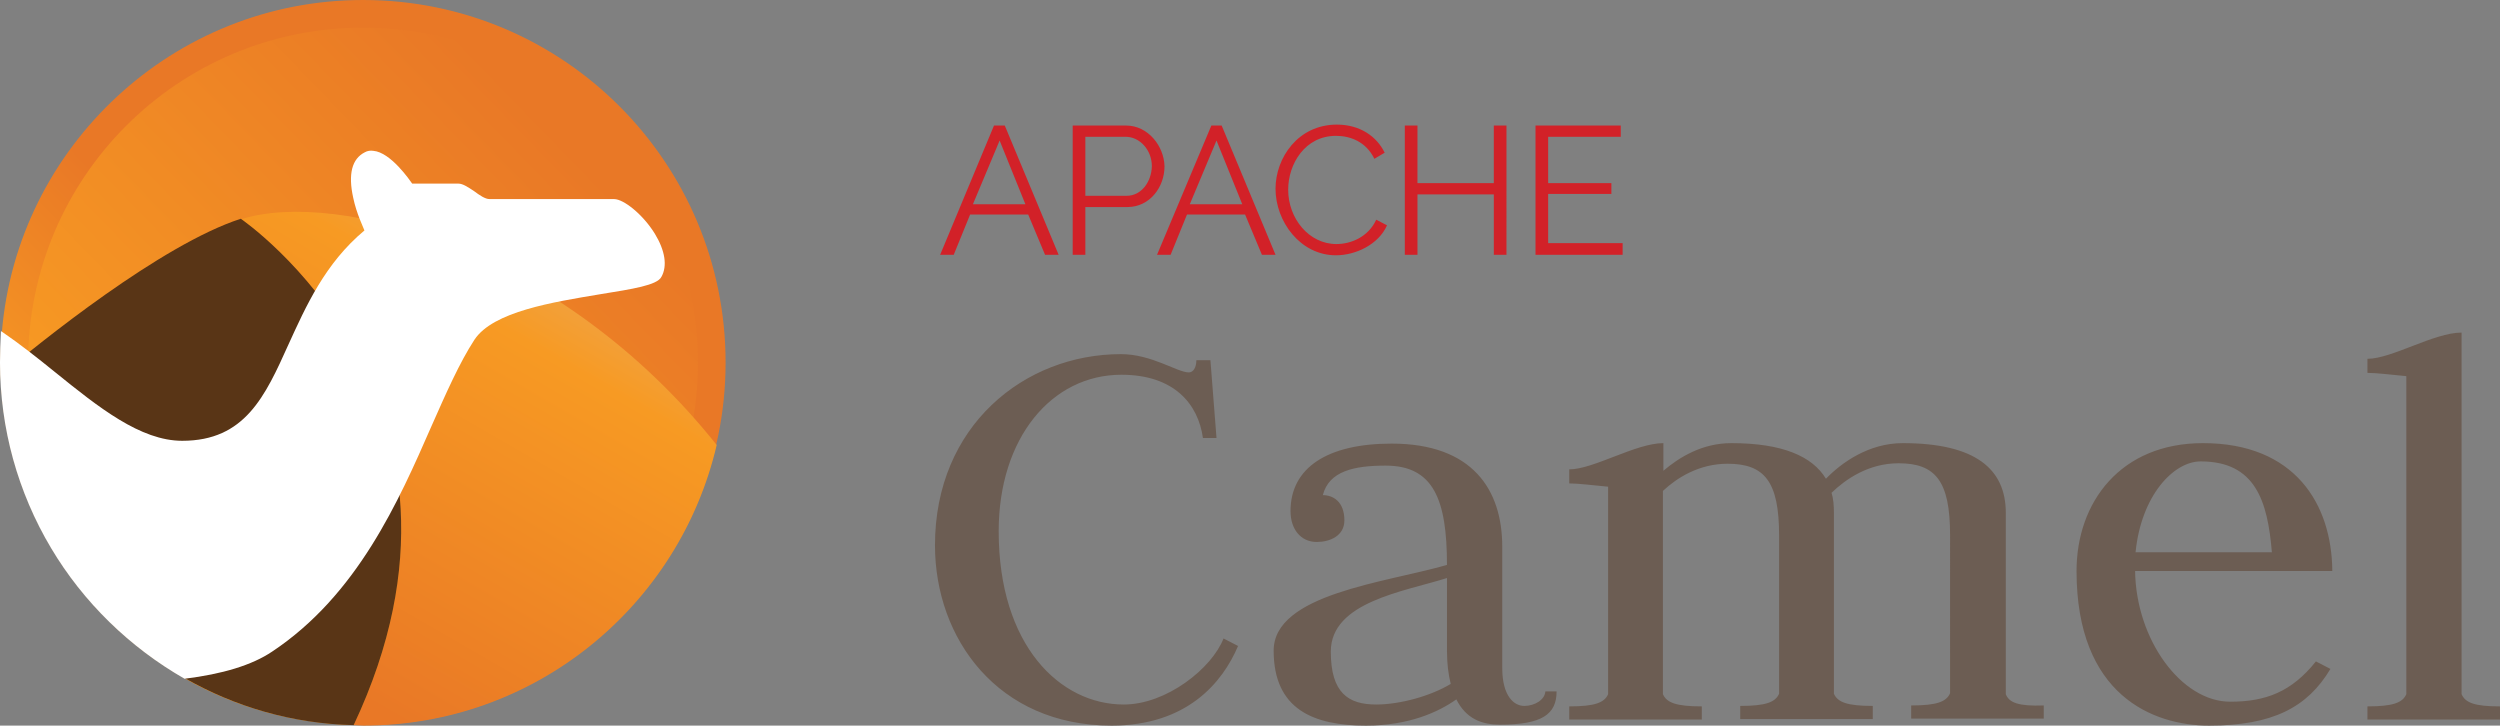
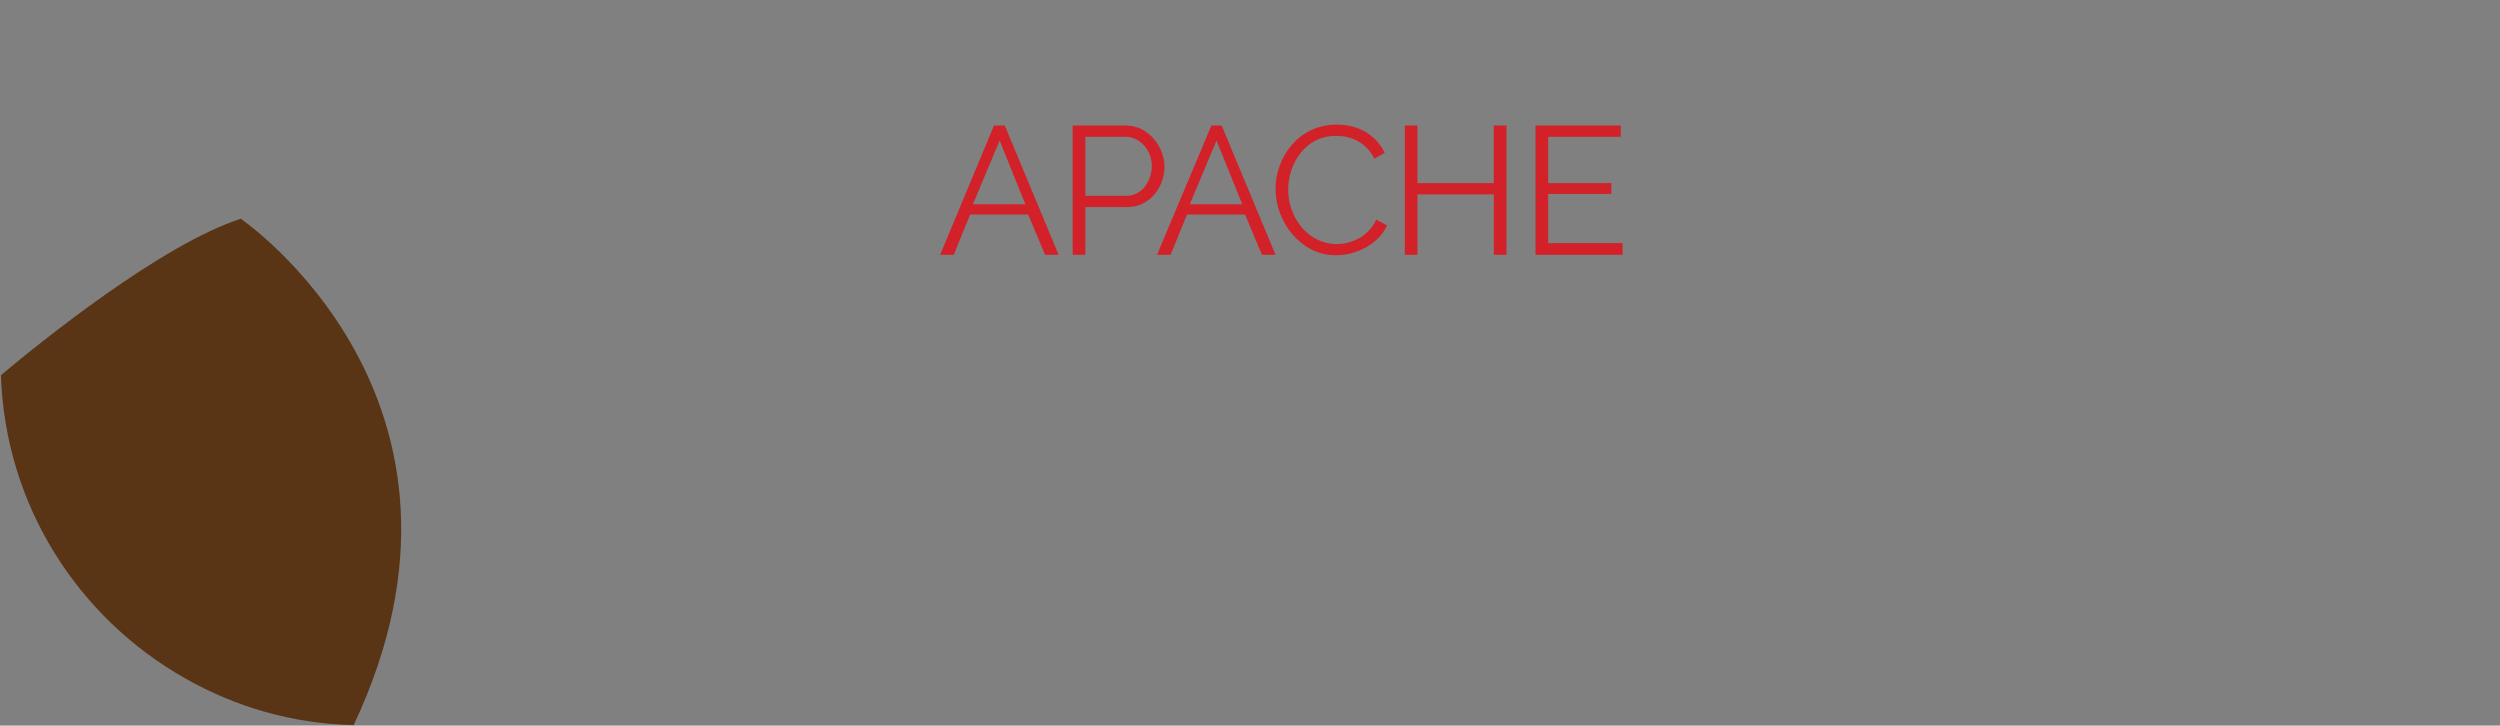
<svg xmlns="http://www.w3.org/2000/svg" viewBox="0 0 533.7 154.9">
  <rect x="0" y="0" width="533.7" height="154.9" fill="#808080" stroke="none" />
  <linearGradient id="a" x1="21.942" x2="133.108" y1="131.314" y2="23.586" gradientUnits="userSpaceOnUse">
    <stop offset="0" stop-color="#f69923" />
    <stop offset=".08" stop-color="#f79a23" />
    <stop offset=".419" stop-color="#e97826" />
  </linearGradient>
-   <path fill="url(#a)" d="M154.9 77.4c0 42.7-34.7 77.4-77.4 77.4-13.9 0-26.9-3.6-38.1-10C16 131.5.1 106.3.1 77.4c0-2.2.1-4.3.3-6.5C3.7 31.3 37 0 77.5 0c42.8 0 77.4 34.7 77.4 77.4z" />
  <linearGradient id="b" x1="26.143" x2="128.907" y1="127.243" y2="27.657" gradientUnits="userSpaceOnUse">
    <stop offset="0" stop-color="#f69923" />
    <stop offset=".11" stop-color="#f79a23" />
    <stop offset=".945" stop-color="#e97826" />
  </linearGradient>
-   <circle cx="77.5" cy="77.4" r="71.5" fill="url(#b)" />
  <linearGradient id="c" x1="110.799" x2="60.573" y1="59.212" y2="146.207" gradientUnits="userSpaceOnUse">
    <stop offset="0" stop-color="#f2a03a" />
    <stop offset=".11" stop-color="#f79a23" />
    <stop offset=".945" stop-color="#e97826" />
  </linearGradient>
-   <path fill="url(#c)" d="M75.5 154.8c.7 0 1.4.1 2.1.1 36.7 0 67.4-25.6 75.4-59.9-33.2-41.7-81-54.7-101.5-48.2-.1-.1 56.7 38.6 24 108z" />
  <path fill="#593516" d="M.2 80.1c8.2-6.9 34.2-27.9 51.2-33.4 0 0 56.8 38.7 24.1 108.1-13.1-.3-25.3-3.9-36-10C16.7 131.9 1.1 107.9.2 80.1z" />
-   <path fill="#FFF" d="M139.8 49.9c-2.6-4.2-6.7-7.4-8.7-7.4h-26.6c-.9 0-2.1-.8-3.3-1.7-1.2-.8-2.4-1.6-3.3-1.6H88c-.5-.7-4.6-6.7-8.3-7-.6-.1-1.3 0-1.8.3-2.8 1.4-3.6 4.7-2.5 9.7.7 3.4 2.2 6.4 2.4 7-8.4 7-12.5 16.2-16.2 24.3-5 11.1-9.3 20.6-22.7 20.6-8.9 0-17.8-7.1-27.2-14.7-3.7-3-7.5-6-11.3-8.6l-.2-.1v.2c-.1 2.2-.2 4.4-.2 6.5 0 14 3.8 27.7 10.9 39.6 6.9 11.6 16.8 21.2 28.5 27.9 8.1-1 14.4-2.9 18.7-5.8 18.2-12.1 27-32.1 34-48.1 3.1-7 6-13.6 9.2-18.5 4-6 16.7-8 26.9-9.7 6.8-1.1 12.1-1.9 13-3.7 1.3-2.3.8-5.6-1.4-9.2z" />
  <g fill="#6C5D53">
-     <path d="M470.3 94.6c-17.6 0-27 12.6-27 27.3 0 26.5 16.3 33 28.3 33 13.6 0 21-3.9 25.9-12.1l-3.1-1.6c-5.2 6.5-10.7 8.6-18.3 8.6-10.4 0-20.1-13.2-20.3-27.9h42.1c-.1-14.3-8-27.3-27.6-27.3zm-14.4 23.3c1.2-12.1 8.1-19.4 13.9-19.4 11.7 0 14.3 8.5 15.2 19.4h-29.1zM239.9 150.4c-13.6 0-26.7-12.6-26.7-37 0-19.9 11.3-33.4 26.2-33.4 11.3 0 16.4 6.3 17.4 13.5h2.9l-1.3-16.6h-3c0 1.6-.7 2.6-1.6 2.6-2.5 0-7.9-3.9-14.5-3.9-20.6 0-39.7 15.3-39.7 40.8 0 19.9 13.4 38.5 37.7 38.5 16.1 0 23.7-9.2 27-17l-3.1-1.6c-2.5 6.4-12.2 14.1-21.3 14.1zM325.4 150.7c-2.2 0-4.7-2.1-4.7-8.1v-25.9c0-12.2-6.4-22-23.6-22-13.8 0-21.6 5.2-21.6 14.4 0 3.9 2.2 6.6 5.6 6.6 2.8 0 5.9-1.3 5.9-4.6 0-4.1-2.5-5.4-4.6-5.4 1.3-5.1 6.6-6.3 13.4-6.3 10.2 0 13.1 7.2 13.1 21.2-13.2 3.8-37 6.2-37 18.3 0 12.6 8.6 16 19.7 16 9.2 0 15.5-2.9 19.3-5.6 2.1 4.2 5.5 5.4 9.3 5.4 9 0 12.1-2.2 12.1-7.1h-2.4c-.1 1.8-2.3 3.1-4.5 3.1zm-31.6-.3c-5.9 0-9.7-2.4-9.7-11.3 0-10.6 15.6-12.8 24.8-15.7v15.5c0 2.8.3 5.1.8 7.1-4.1 2.5-10.7 4.4-15.9 4.4zM525.5 148.2V71c-5.9 0-14.9 5.6-20.1 5.6v3c2 0 5 .4 8.3.7v67.9c-.8 1.8-2.8 2.6-8.3 2.6v2.8h28.3v-2.8c-5.5 0-7.4-.8-8.2-2.6zM428.2 148.2v-38.7c0-9.4-6.5-14.9-22-14.9-7.3 0-13.1 4.2-16.4 7.6-2.9-4.8-9.3-7.6-20.2-7.6-6.2 0-11.1 3-14.5 5.9v-5.9c-5.9 0-14.9 5.6-20.1 5.6v3c2 0 5 .4 8.3.7v44.3c-.8 1.8-2.8 2.6-8.3 2.6v2.8h28.3v-2.8c-5.5 0-7.5-.8-8.3-2.6v-43.4c3-2.8 7.7-5.8 13.8-5.8 7.9 0 11 3.8 11 15.3v33.8c-.8 1.8-2.8 2.6-8.3 2.6v2.8h28.3v-2.8c-5.5 0-7.5-.8-8.3-2.6v-38.7c0-1.4-.1-2.9-.5-4.2 3-2.9 7.9-6.3 14.3-6.3 7.9 0 11 3.8 11 15.3V148c-.8 1.8-2.8 2.6-8.3 2.6v2.8h28.3v-2.8c-5.4.2-7.4-.6-8.1-2.4z" />
-   </g>
+     </g>
  <g fill="#D22128">
    <path d="M212.2 26.8l-11.5 27.6h2.9l3.5-8.6h12.4l3.6 8.6h2.9l-11.5-27.6h-2.3zm-4.5 16.8l5.7-13.6 5.5 13.6h-11.2zM285.3 52.1c-5.9 0-10.3-5.5-10.3-11.6 0-5.5 3.6-11.5 10.2-11.5 3 0 6.4 1.2 8.2 4.9l2.2-1.3c-1.7-3.5-5.3-6-10.2-6-8.3 0-13.1 7.1-13.1 13.7 0 7 5.3 14.2 12.9 14.2 4.2 0 9.1-2.3 10.9-6.4l-2.3-1.2c-1.7 3.7-5.4 5.2-8.5 5.2zM330.5 51.9V41.4H344v-2.3h-13.5v-9.9H346v-2.4h-18.2v27.6h18.6v-2.5zM258.6 26.8L247 54.4h2.9l3.5-8.6h12.4l3.6 8.6h2.9l-11.5-27.6h-2.2zM254 43.6l5.7-13.6 5.5 13.6H254zM240.4 26.8H229v27.6h2.7V44.2h9c4.7 0 7.9-4.2 7.9-8.7-.1-4.3-3.5-8.7-8.2-8.7zm.1 15h-8.8V29.2h8.6c3 0 5.6 2.8 5.6 6.3-.1 3.3-2.2 6.3-5.4 6.3zM318.9 39.1h-16.3V26.8h-2.7v27.6h2.7V41.5h16.3v12.9h2.7V26.8h-2.7z" />
  </g>
</svg>